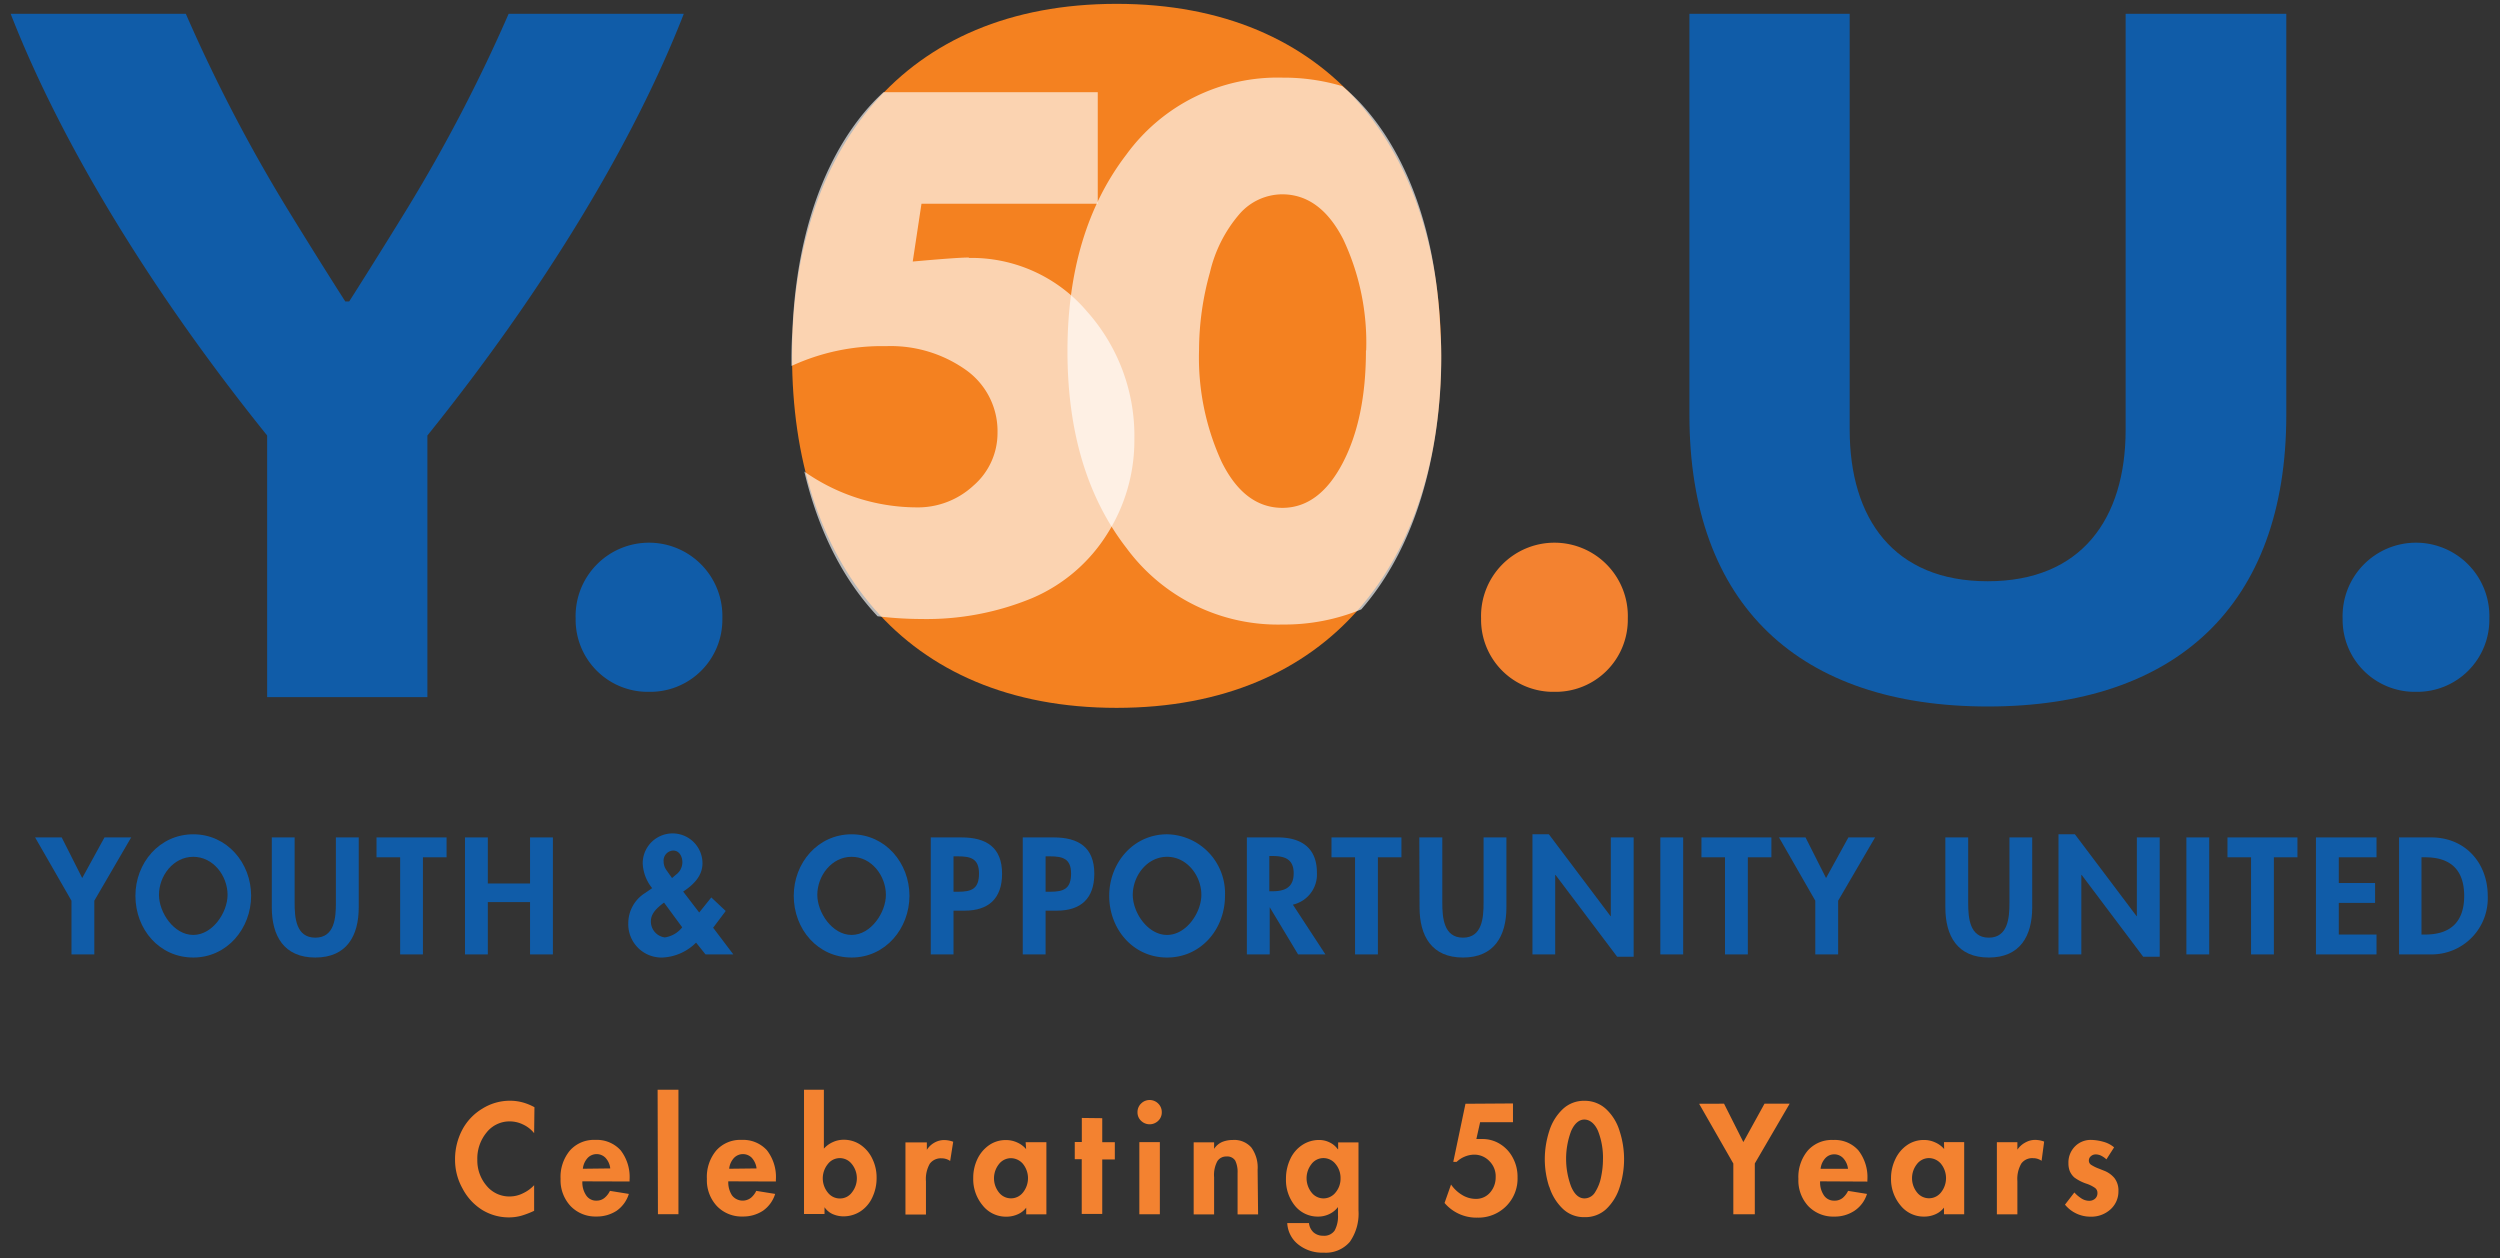
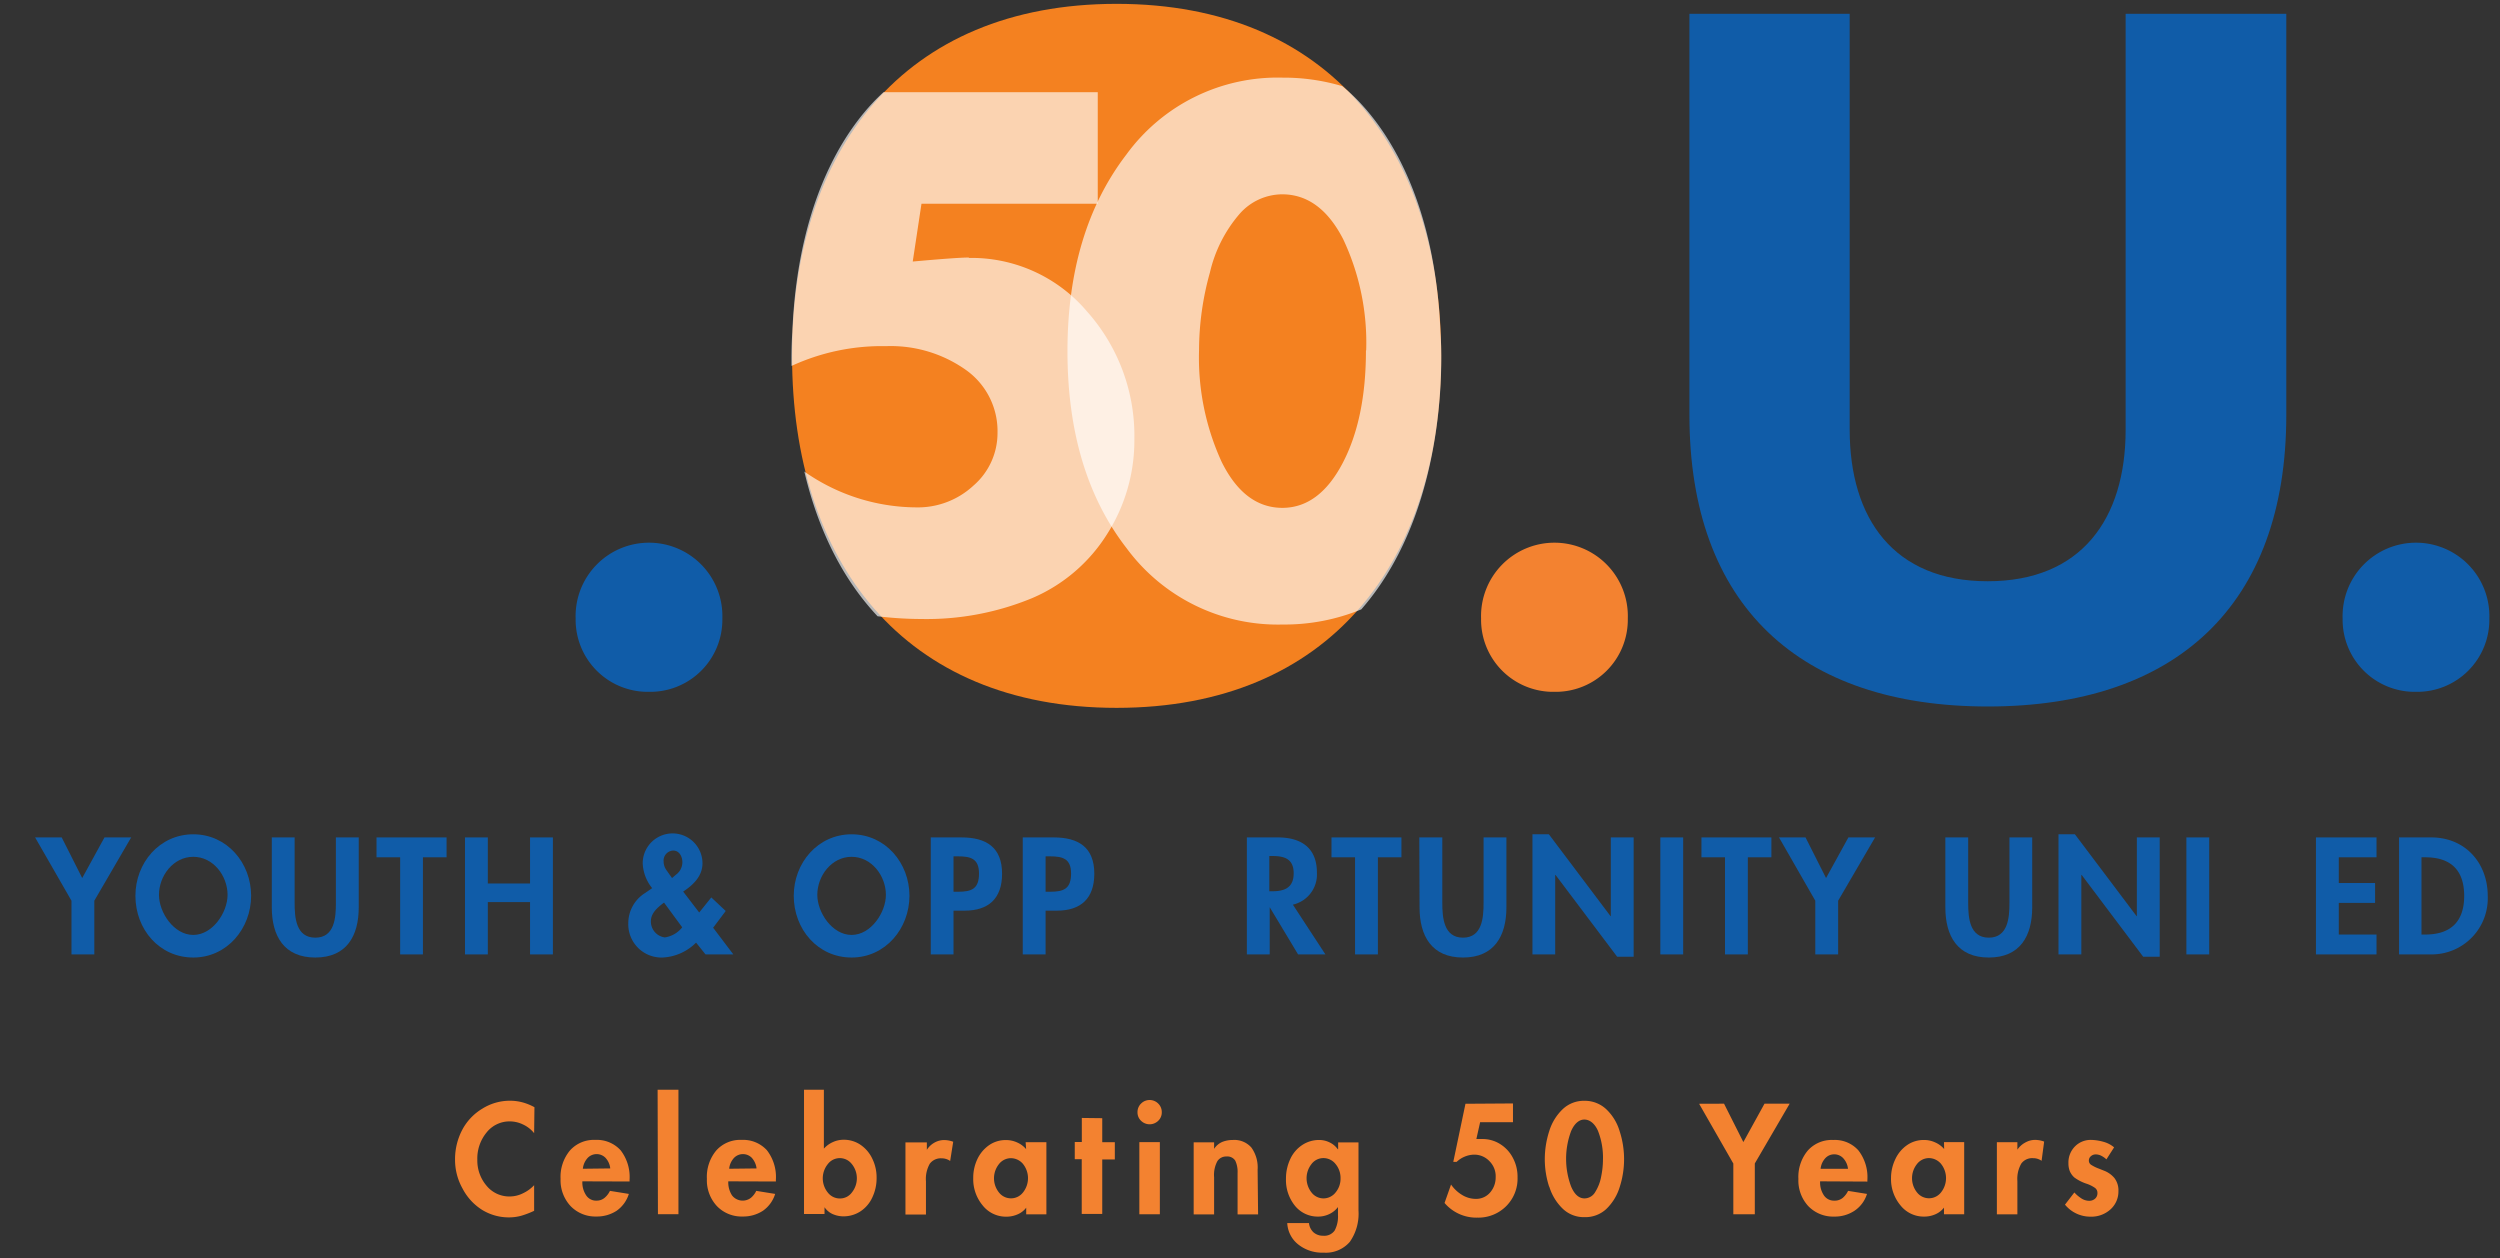
<svg xmlns="http://www.w3.org/2000/svg" id="FINAL_50th" data-name="FINAL 50th" viewBox="0 0 312 157">
  <rect x="0" y="0" width="312" height="157" fill="#333333" stroke="none" />
  <defs>
    <style>.cls-1{fill:none;}.cls-2{fill:#105ca8;}.cls-3{fill:#f38230;}.cls-4{fill:#f48120;}.cls-5{opacity:0.65;}.cls-6{clip-path:url(#clip-path);}.cls-7{fill:#fff;}.cls-8{clip-path:url(#clip-path-2);}</style>
    <clipPath id="clip-path">
      <rect class="cls-1" x="131.54" y="8.04" width="49.96" height="71.56" />
    </clipPath>
    <clipPath id="clip-path-2">
      <rect class="cls-1" x="97.13" y="9.86" width="46.09" height="69.05" />
    </clipPath>
  </defs>
  <title>Artboard 1 copy</title>
  <polygon class="cls-2" points="4.38 104.51 7.7 104.51 10.26 109.58 13.04 104.51 16.37 104.51 11.77 112.41 11.77 119.11 8.92 119.11 8.92 112.41 4.38 104.51" />
  <path class="cls-2" d="M16.9,111.79c0-4.09,3-7.67,7.22-7.67s7.22,3.58,7.22,7.67-3,7.71-7.22,7.71S16.9,116,16.9,111.79m2.94-.11c0,2.2,1.86,5,4.28,5s4.28-2.81,4.28-5c0-2.37-1.78-4.75-4.28-4.75s-4.28,2.38-4.28,4.75" />
  <path class="cls-2" d="M33.92,104.51h2.85v8.17c0,1.8.15,4.34,2.58,4.34s2.57-2.54,2.57-4.34v-8.17h2.85v8.73c0,3.56-1.51,6.26-5.42,6.26s-5.43-2.7-5.43-6.26Z" />
  <polygon class="cls-2" points="52.78 119.11 49.94 119.11 49.94 106.99 46.99 106.99 46.99 104.51 55.73 104.51 55.73 106.99 52.78 106.99 52.78 119.11" />
  <polygon class="cls-2" points="66.15 110.26 66.15 104.51 69 104.51 69 119.11 66.15 119.11 66.15 112.58 60.88 112.58 60.88 119.11 58.03 119.11 58.03 104.51 60.88 104.51 60.88 110.26 66.15 110.26" />
  <path class="cls-2" d="M86.87,117.64a6.34,6.34,0,0,1-4.18,1.86,4.15,4.15,0,0,1-4.28-4.26,4.45,4.45,0,0,1,2.11-3.8l.87-.6a5.25,5.25,0,0,1-1.18-3.1,3.73,3.73,0,0,1,7.46,0c0,1.61-1.17,2.71-2.41,3.53l2,2.61L88.77,112l1.8,1.69L89,115.78l2.52,3.33H88.05Zm-4-5c-.77.59-1.64,1.28-1.64,2.35a2,2,0,0,0,1.74,2,3.39,3.39,0,0,0,2.17-1.26Zm1-3.06.48-.41a1.94,1.94,0,0,0,.81-1.58c0-.68-.38-1.44-1.14-1.44a1.25,1.25,0,0,0-1.2,1.36,1.85,1.85,0,0,0,.35,1.08Z" />
  <path class="cls-2" d="M99.06,111.79c0-4.09,3-7.67,7.22-7.67s7.22,3.58,7.22,7.67-3,7.71-7.22,7.71-7.22-3.53-7.22-7.71m2.94-.11c0,2.2,1.86,5,4.28,5s4.28-2.81,4.28-5c0-2.37-1.78-4.75-4.28-4.75s-4.28,2.38-4.28,4.75" />
  <path class="cls-2" d="M119,119.11h-2.84v-14.6H120c3.06,0,5.06,1.22,5.06,4.53,0,3.1-1.69,4.61-4.67,4.61H119Zm0-7.82h.58c1.69,0,2.6-.37,2.6-2.27s-1.08-2.15-2.67-2.15H119Z" />
  <path class="cls-2" d="M130.49,119.11h-2.85v-14.6h3.87c3.06,0,5.06,1.22,5.06,4.53,0,3.1-1.69,4.61-4.67,4.61h-1.41v5.46Zm0-7.82h.58c1.68,0,2.6-.37,2.6-2.27s-1.09-2.15-2.68-2.15h-.5Z" />
-   <path class="cls-2" d="M138.43,111.79c0-4.09,3-7.67,7.22-7.67a7.37,7.37,0,0,1,7.23,7.67c0,4.18-3,7.71-7.23,7.71s-7.22-3.53-7.22-7.71m2.94-.11c0,2.2,1.86,5,4.28,5s4.28-2.81,4.28-5c0-2.37-1.78-4.75-4.28-4.75s-4.28,2.38-4.28,4.75" />
  <path class="cls-2" d="M165.41,119.11H162l-3.54-5.89h0v5.89h-2.85v-14.6h3.86c2.88,0,4.88,1.27,4.88,4.39a3.86,3.86,0,0,1-3,4Zm-7-7.88h.37c1.57,0,2.67-.47,2.67-2.25s-1.14-2.15-2.65-2.15h-.39Z" />
  <polygon class="cls-2" points="171.96 119.11 169.11 119.11 169.11 106.99 166.17 106.99 166.17 104.51 174.9 104.51 174.9 106.99 171.96 106.99 171.96 119.11" />
  <path class="cls-2" d="M177.13,104.51H180v8.17c0,1.8.16,4.34,2.58,4.34s2.57-2.54,2.57-4.34v-8.17H188v8.73c0,3.56-1.51,6.26-5.42,6.26s-5.42-2.7-5.42-6.26Z" />
  <polygon class="cls-2" points="191.25 104.12 193.3 104.12 200.99 114.33 201.03 114.33 201.03 104.51 203.88 104.51 203.88 119.4 201.82 119.4 194.13 109.19 194.09 109.19 194.09 119.11 191.25 119.11 191.25 104.12" />
  <rect class="cls-2" x="207.21" y="104.51" width="2.85" height="14.6" />
  <polygon class="cls-2" points="218.13 119.11 215.28 119.11 215.28 106.99 212.34 106.99 212.34 104.51 221.07 104.51 221.07 106.99 218.13 106.99 218.13 119.11" />
  <polygon class="cls-2" points="222.02 104.51 225.33 104.51 227.89 109.58 230.68 104.51 234.01 104.51 229.4 112.41 229.4 119.11 226.55 119.11 226.55 112.41 222.02 104.51" />
  <path class="cls-2" d="M242.78,104.51h2.85v8.17c0,1.8.15,4.34,2.57,4.34s2.58-2.54,2.58-4.34v-8.17h2.84v8.73c0,3.56-1.5,6.26-5.42,6.26s-5.42-2.7-5.42-6.26v-8.73Z" />
  <polygon class="cls-2" points="256.9 104.12 258.95 104.12 266.64 114.33 266.68 114.33 266.68 104.51 269.53 104.51 269.53 119.4 267.47 119.4 259.79 109.19 259.75 109.19 259.75 119.11 256.9 119.11 256.9 104.12" />
  <rect class="cls-2" x="272.86" y="104.51" width="2.85" height="14.6" />
-   <polygon class="cls-2" points="283.78 119.11 280.93 119.11 280.93 106.99 277.99 106.99 277.99 104.51 286.72 104.51 286.72 106.99 283.78 106.99 283.78 119.11" />
  <polygon class="cls-2" points="291.88 106.99 291.88 110.2 296.41 110.2 296.41 112.68 291.88 112.68 291.88 116.63 296.59 116.63 296.59 119.11 289.03 119.11 289.03 104.51 296.59 104.51 296.59 106.99 291.88 106.99" />
  <path class="cls-2" d="M299.36,104.51h4.06c4.22,0,7.05,3.16,7.05,7.32a7,7,0,0,1-7.07,7.28h-4v-14.6Zm2.84,12.12h.47c3.5,0,4.86-1.94,4.86-4.82,0-3.18-1.63-4.82-4.86-4.82h-.47Z" />
-   <path class="cls-2" d="M63.48,1.72H85.34c-6.23,16-17.46,34.56-32,52.63V87h-20V54.35C18.79,36.28,7.56,17.72,1.33,1.72H23.19A200.28,200.28,0,0,0,35.76,25.9s3.67,6,7.33,11.72h.49C47.24,31.88,50.9,25.9,50.9,25.9A200.41,200.41,0,0,0,63.48,1.72" />
  <path class="cls-2" d="M81,86.34a9,9,0,0,1-9.16-9.15,9.16,9.16,0,1,1,18.31,0A9,9,0,0,1,81,86.34" />
  <path class="cls-3" d="M194,86.34a9,9,0,0,1-9.16-9.15,9.16,9.16,0,1,1,18.31,0A9,9,0,0,1,194,86.34" />
  <path class="cls-2" d="M285.33,1.72V51.79c0,23.81-13.8,36.38-37.25,36.38S210.84,75.6,210.84,51.79V1.72h20v51.9c0,11.11,5.5,18.92,17.22,18.92s17.22-7.81,17.22-18.92V1.72Z" />
  <path class="cls-2" d="M301.52,86.34a9,9,0,0,1-9.16-9.15,9.16,9.16,0,1,1,18.31,0,9,9,0,0,1-9.15,9.15" />
  <path class="cls-4" d="M139.35.48c-26.67,0-40.5,18.35-40.5,43.93s13.83,43.93,40.5,43.93S179.86,70,179.86,44.41,166,.48,139.35.48Z" />
  <g class="cls-5">
    <g class="cls-6">
      <path class="cls-7" d="M170.47,43.73q0,8.54-2.92,14.09t-7.5,5.56q-4.74,0-7.58-5.72a31.17,31.17,0,0,1-2.83-13.93A36.25,36.25,0,0,1,151,34a17.07,17.07,0,0,1,3.67-7.27A7.13,7.13,0,0,1,160,24.25q4.75,0,7.63,5.6a30.28,30.28,0,0,1,2.87,13.88m-.61,32.32c11.69-13.38,9.88-34.53,9.88-34.53-.78-19.72-9.09-28.23-12.26-30.77a25.56,25.56,0,0,0-7.43-1.06,23.34,23.34,0,0,0-19.51,9.6q-7.35,9.6-7.35,24.53,0,15.09,7.39,24.61a23.45,23.45,0,0,0,19.47,9.51,25.12,25.12,0,0,0,9.81-1.89" />
    </g>
  </g>
  <g class="cls-5">
    <g class="cls-8">
      <path class="cls-7" d="M120.91,32.14c-1,0-3.34.17-7,.5L115,25.43H137V11.51H110.26c-3.61,3.27-10.66,11.92-11.38,30,0,0-.13,1.59-.1,4.16a26.88,26.88,0,0,1,11.8-2.47,16.22,16.22,0,0,1,9.91,2.93,9.35,9.35,0,0,1,4,7.89,8.66,8.66,0,0,1-3,6.58,10.2,10.2,0,0,1-7.22,2.72,24.5,24.5,0,0,1-13.89-4.47c1.44,6.12,4.16,12.77,9.14,18.06a45.58,45.58,0,0,0,5.42.34,34.44,34.44,0,0,0,13.86-2.6,20.53,20.53,0,0,0,9.37-8,21.72,21.72,0,0,0,3.4-11.79,23.31,23.31,0,0,0-5.92-16,18.9,18.9,0,0,0-14.74-6.67" />
    </g>
  </g>
  <path class="cls-3" d="M263.84,143.19a3.45,3.45,0,0,0-1.32-.69,6.1,6.1,0,0,0-1.57-.24,2.74,2.74,0,0,0-2,.82,2.84,2.84,0,0,0-.81,2.08,2.72,2.72,0,0,0,.17,1,2.24,2.24,0,0,0,.57.79,5.41,5.41,0,0,0,1.56.79,4.15,4.15,0,0,1,1,.5.76.76,0,0,1,.32.65.9.9,0,0,1-.3.71,1.08,1.08,0,0,1-.72.26,1.82,1.82,0,0,1-1-.31,4.32,4.32,0,0,1-.86-.73l-1.17,1.52a4.08,4.08,0,0,0,3.16,1.5,3.56,3.56,0,0,0,2.51-.9,3,3,0,0,0,1-2.28,2.53,2.53,0,0,0-.5-1.64,3.19,3.19,0,0,0-1.35-.94l-.6-.24a4.82,4.82,0,0,1-.94-.46.62.62,0,0,1-.3-.55.69.69,0,0,1,.26-.54.88.88,0,0,1,.58-.22,1.55,1.55,0,0,1,.73.18,2.78,2.78,0,0,1,.62.44Zm-8.73-.72a3.33,3.33,0,0,0-1.06-.21,2.48,2.48,0,0,0-1.28.32,2.72,2.72,0,0,0-1,.9h0v-.93h-2.56v9h2.56v-4.14a3.84,3.84,0,0,1,.49-2.2,1.68,1.68,0,0,1,1.47-.67,1.82,1.82,0,0,1,1.06.33Zm-12.87,2.78a2.85,2.85,0,0,1,0,3.56,1.9,1.9,0,0,1-3,0,2.84,2.84,0,0,1,0-3.54,1.9,1.9,0,0,1,1.49-.74,2,2,0,0,1,1.52.73m.38-1.86a3.09,3.09,0,0,0-1.15-.84,3.26,3.26,0,0,0-1.36-.29,3.62,3.62,0,0,0-2.13.65,4.33,4.33,0,0,0-1.45,1.74A5.41,5.41,0,0,0,236,147a5.12,5.12,0,0,0,1.18,3.43,3.7,3.7,0,0,0,3,1.4,3.43,3.43,0,0,0,1.36-.29,2.69,2.69,0,0,0,1.07-.83h0v.83h2.52v-9h-2.52Zm-15.42,2.47a2.28,2.28,0,0,1,.63-1.37,1.5,1.5,0,0,1,1.08-.44,1.52,1.52,0,0,1,1.11.48,2.29,2.29,0,0,1,.6,1.33Zm5.84,1.59v-.22a5.45,5.45,0,0,0-1.13-3.68,3.93,3.93,0,0,0-3.13-1.29,4,4,0,0,0-3.18,1.32,5.14,5.14,0,0,0-1.17,3.54,4.71,4.71,0,0,0,1.24,3.4,4.31,4.31,0,0,0,3.24,1.3,4.45,4.45,0,0,0,2.51-.72A3.91,3.91,0,0,0,233,149l-2.36-.38a2.64,2.64,0,0,1-.66.87,1.55,1.55,0,0,1-1.05.35,1.5,1.5,0,0,1-1.3-.65,2.89,2.89,0,0,1-.48-1.76Zm-21-9.71,4.27,7.46v6.33H219V145.2l4.35-7.46h-3.14l-2.64,4.79-2.41-4.79Zm-12.61,3.41a9.15,9.15,0,0,1,.61,3.59,10.57,10.57,0,0,1-.22,2.06,5.41,5.41,0,0,1-.74,1.94,1.55,1.55,0,0,1-1.34.81c-.7,0-1.25-.49-1.67-1.47a9.87,9.87,0,0,1,0-6.94c.42-.95,1-1.43,1.65-1.43s1.3.48,1.71,1.44m-6.09,6.93a6.42,6.42,0,0,0,1.66,2.74,3.8,3.8,0,0,0,2.74,1.07,3.84,3.84,0,0,0,2.7-1,6.37,6.37,0,0,0,1.68-2.73,11.32,11.32,0,0,0,0-7,6.2,6.2,0,0,0-1.66-2.73,3.91,3.91,0,0,0-2.74-1.06,3.82,3.82,0,0,0-2.72,1.06,6.35,6.35,0,0,0-1.67,2.74,11.41,11.41,0,0,0-.55,3.48,11.13,11.13,0,0,0,.54,3.43m-10.44-10.34L181.37,145h.42a3.24,3.24,0,0,1,1-.65,3.17,3.17,0,0,1,1.18-.25,2.59,2.59,0,0,1,1.9.8,2.65,2.65,0,0,1,.79,2,2.87,2.87,0,0,1-.69,1.92,2.28,2.28,0,0,1-1.78.8,3.27,3.27,0,0,1-1.75-.51,4.47,4.47,0,0,1-1.35-1.28l-.81,2.3a5.21,5.21,0,0,0,4.1,1.83A4.9,4.9,0,0,0,188,150.5a4.85,4.85,0,0,0,1.39-3.56,5,5,0,0,0-.61-2.49,4.4,4.4,0,0,0-1.61-1.7,4.1,4.1,0,0,0-2.14-.6l-.78,0,.47-2.1h4.1v-2.34Zm-16.21,7.52a2.72,2.72,0,0,1,.62,1.78,2.67,2.67,0,0,1-.62,1.77,1.92,1.92,0,0,1-1.5.74,1.88,1.88,0,0,1-1.51-.75,2.86,2.86,0,0,1,0-3.53,1.86,1.86,0,0,1,1.49-.75,1.93,1.93,0,0,1,1.52.74m.27-1.85a2.59,2.59,0,0,0-1-.84,2.91,2.91,0,0,0-1.29-.31,3.79,3.79,0,0,0-2.13.62,4.16,4.16,0,0,0-1.5,1.75,5.69,5.69,0,0,0-.54,2.47,5.11,5.11,0,0,0,1.12,3.37,3.65,3.65,0,0,0,2.92,1.35,3.17,3.17,0,0,0,1.38-.32,2.89,2.89,0,0,0,1.07-.87h0v1a3.7,3.7,0,0,1-.41,1.92,1.57,1.57,0,0,1-1.44.66,1.77,1.77,0,0,1-1.21-.43,1.83,1.83,0,0,1-.56-1.15h-2.71a3.61,3.61,0,0,0,1.4,2.69,4.79,4.79,0,0,0,3.14,1,3.94,3.94,0,0,0,3.27-1.35,6.11,6.11,0,0,0,1.08-3.89v-8.52H167v.86Zm-10,2.56a4.24,4.24,0,0,0-.78-2.77,2.83,2.83,0,0,0-2.33-.94,3.48,3.48,0,0,0-1.32.25,2.28,2.28,0,0,0-1,.86h0v-.82h-2.55v9h2.55v-4.65a3.62,3.62,0,0,1,.41-2,1.3,1.3,0,0,1,1.13-.58,1.17,1.17,0,0,1,1.1.52,3.21,3.21,0,0,1,.29,1.51v5.2h2.56Zm-14.76,5.56h2.56v-9h-2.56Zm.21-11.67a1.53,1.53,0,0,0,2.15,0,1.43,1.43,0,0,0,.44-1.08,1.47,1.47,0,0,0-.44-1.06,1.51,1.51,0,0,0-2.15,0,1.47,1.47,0,0,0-.44,1.06,1.43,1.43,0,0,0,.44,1.08m-7.39-.35v3h-.88v2.15H135v6.83h2.56V144.7h1.57v-2.15h-1.57v-3Zm-7.34,5.74a2.85,2.85,0,0,1,0,3.56,1.9,1.9,0,0,1-3,0,2.84,2.84,0,0,1,0-3.54,1.9,1.9,0,0,1,1.49-.74,2,2,0,0,1,1.52.73m.38-1.86a3.13,3.13,0,0,0-1.14-.84,3.31,3.31,0,0,0-1.37-.29,3.62,3.62,0,0,0-2.13.65,4.41,4.41,0,0,0-1.45,1.74,5.41,5.41,0,0,0-.51,2.34,5.12,5.12,0,0,0,1.18,3.43,3.7,3.7,0,0,0,3,1.4,3.43,3.43,0,0,0,1.36-.29,2.62,2.62,0,0,0,1.07-.83h0v.83h2.52v-9H128Zm-9.1-.92a3.38,3.38,0,0,0-1.06-.21,2.46,2.46,0,0,0-1.28.32,2.63,2.63,0,0,0-.95.9h0v-.93H113v9h2.56v-4.14a3.85,3.85,0,0,1,.48-2.2,1.71,1.71,0,0,1,1.48-.67,1.82,1.82,0,0,1,1.06.33Zm-12.63,2.81a2.83,2.83,0,0,1,0,3.5,1.84,1.84,0,0,1-1.52.77,1.89,1.89,0,0,1-1.5-.74,2.82,2.82,0,0,1,0-3.55,1.88,1.88,0,0,1,3,0M100.34,136v15.51h2.56v-.85h0a2.43,2.43,0,0,0,1,.85,3.38,3.38,0,0,0,1.35.29,3.87,3.87,0,0,0,2.13-.62,4.13,4.13,0,0,0,1.49-1.75,5.6,5.6,0,0,0,.53-2.46,5.28,5.28,0,0,0-.53-2.35,4.31,4.31,0,0,0-1.48-1.75,3.69,3.69,0,0,0-2.08-.63,3.23,3.23,0,0,0-1.36.29,3.29,3.29,0,0,0-1.13.82V136ZM91,145.86a2.34,2.34,0,0,1,.62-1.37,1.55,1.55,0,0,1,2.2,0,2.42,2.42,0,0,1,.6,1.33Zm5.83,1.59v-.22a5.45,5.45,0,0,0-1.12-3.68,4,4,0,0,0-3.14-1.29,4,4,0,0,0-3.18,1.32,5.14,5.14,0,0,0-1.17,3.54,4.72,4.72,0,0,0,1.25,3.4,4.27,4.27,0,0,0,3.23,1.3,4.48,4.48,0,0,0,2.52-.72A4,4,0,0,0,96.74,149l-2.36-.38a2.54,2.54,0,0,1-.67.87,1.68,1.68,0,0,1-2.35-.3,3,3,0,0,1-.47-1.76Zm-14.72,4.08h2.56V136H82.07Zm-9.37-5.67a2.34,2.34,0,0,1,.62-1.37,1.55,1.55,0,0,1,2.2,0,2.29,2.29,0,0,1,.6,1.33Zm5.83,1.59v-.22a5.45,5.45,0,0,0-1.12-3.68,4,4,0,0,0-3.14-1.29,4,4,0,0,0-3.18,1.32,5.14,5.14,0,0,0-1.17,3.54,4.72,4.72,0,0,0,1.25,3.4,4.29,4.29,0,0,0,3.23,1.3,4.48,4.48,0,0,0,2.52-.72A4,4,0,0,0,78.48,149l-2.36-.38a2.54,2.54,0,0,1-.67.87,1.52,1.52,0,0,1-1,.35,1.48,1.48,0,0,1-1.29-.65,2.89,2.89,0,0,1-.48-1.76Zm-11.87-9.27a6.77,6.77,0,0,0-1.47-.6,6.11,6.11,0,0,0-1.6-.21,6.49,6.49,0,0,0-3.45,1A6.75,6.75,0,0,0,57.69,141a7.87,7.87,0,0,0-.9,3.72,7.32,7.32,0,0,0,.93,3.6A6.91,6.91,0,0,0,60.18,151a6.34,6.34,0,0,0,3.35.93,5.64,5.64,0,0,0,1.61-.23,11,11,0,0,0,1.52-.59v-3.2a4.47,4.47,0,0,1-1.37,1,3.72,3.72,0,0,1-1.68.41A3.66,3.66,0,0,1,60.74,148a4.86,4.86,0,0,1-1.17-3.29,5.1,5.1,0,0,1,1.15-3.37,3.65,3.65,0,0,1,2.91-1.39,3.77,3.77,0,0,1,1.65.39,3.82,3.82,0,0,1,1.38,1.08Z" />
</svg>